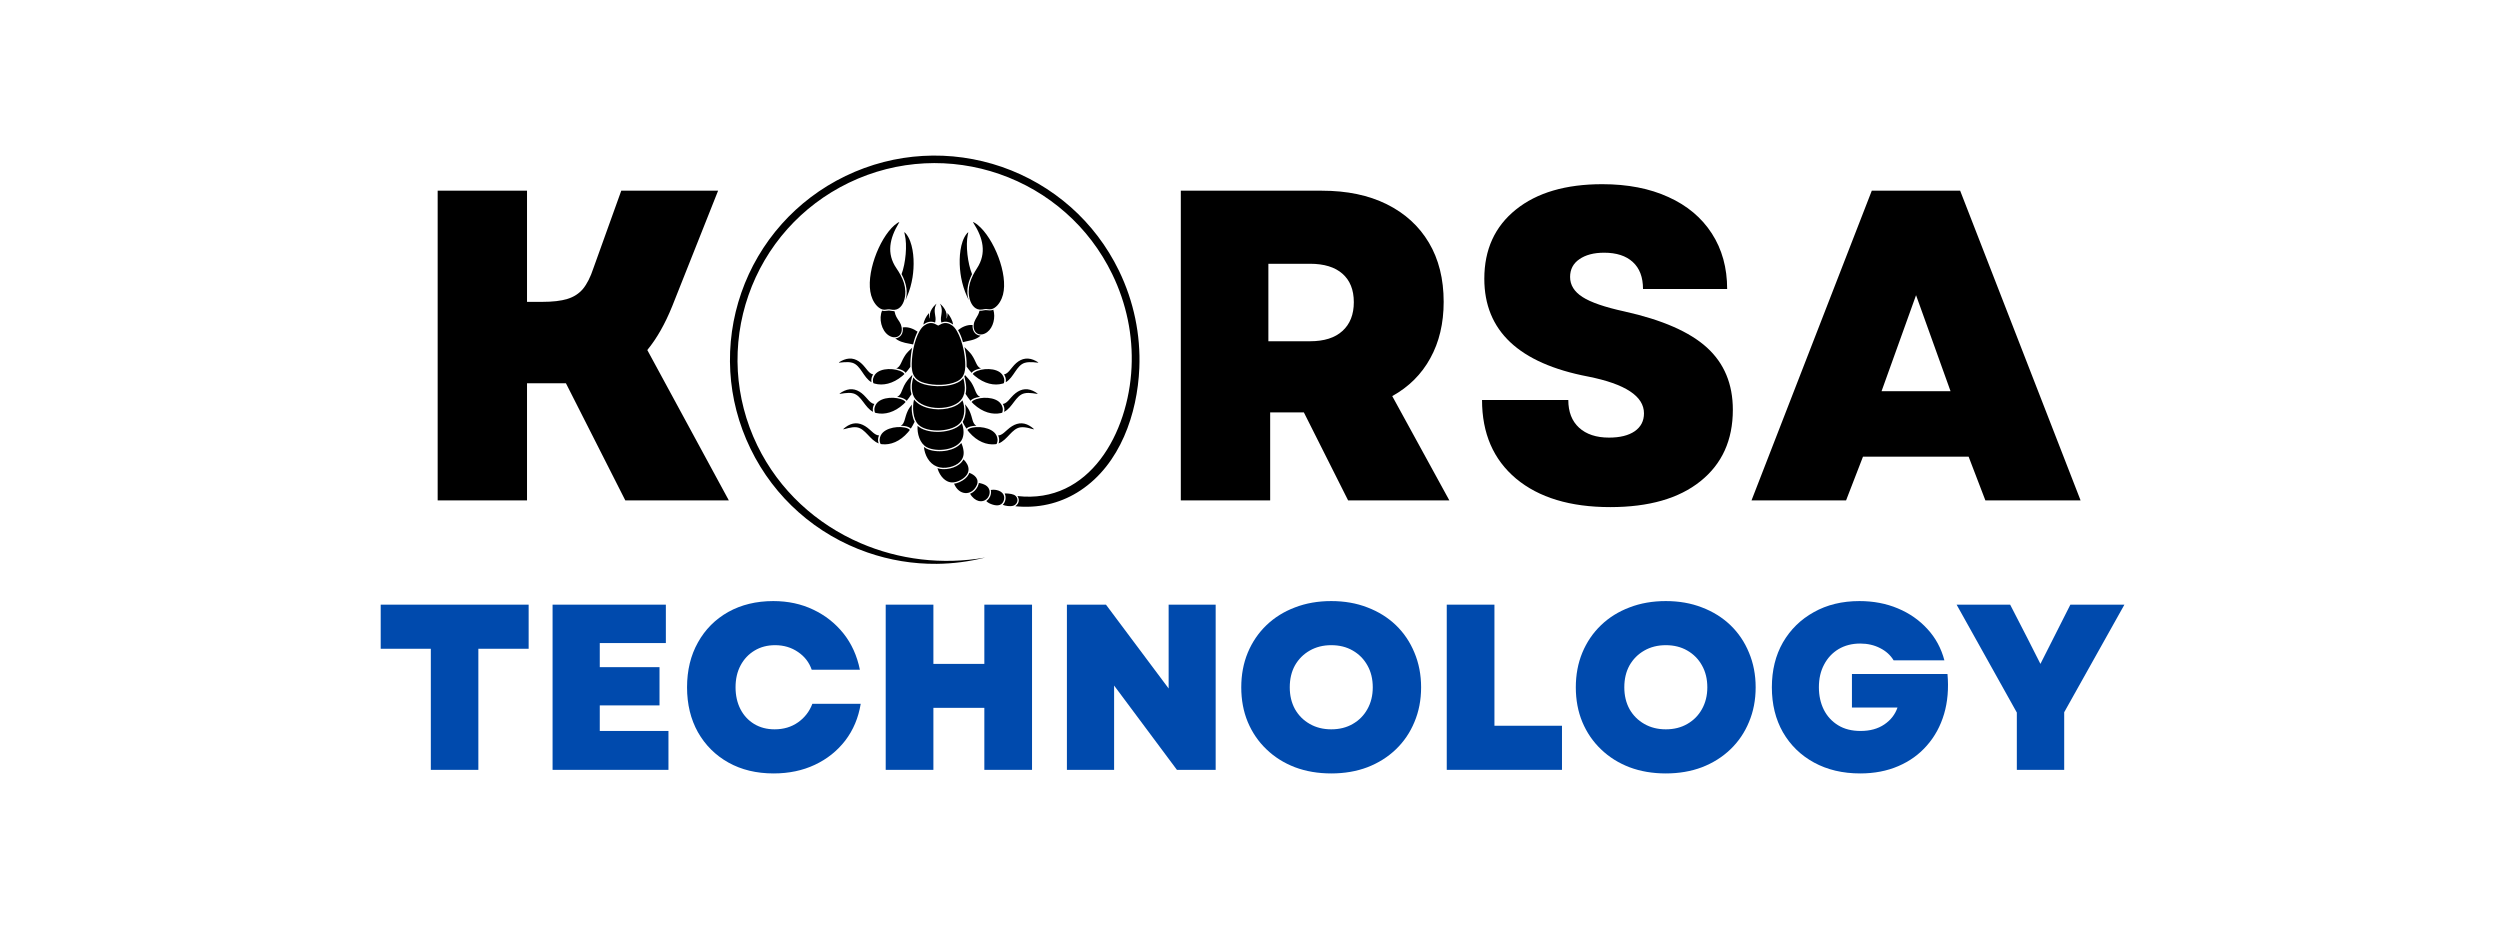
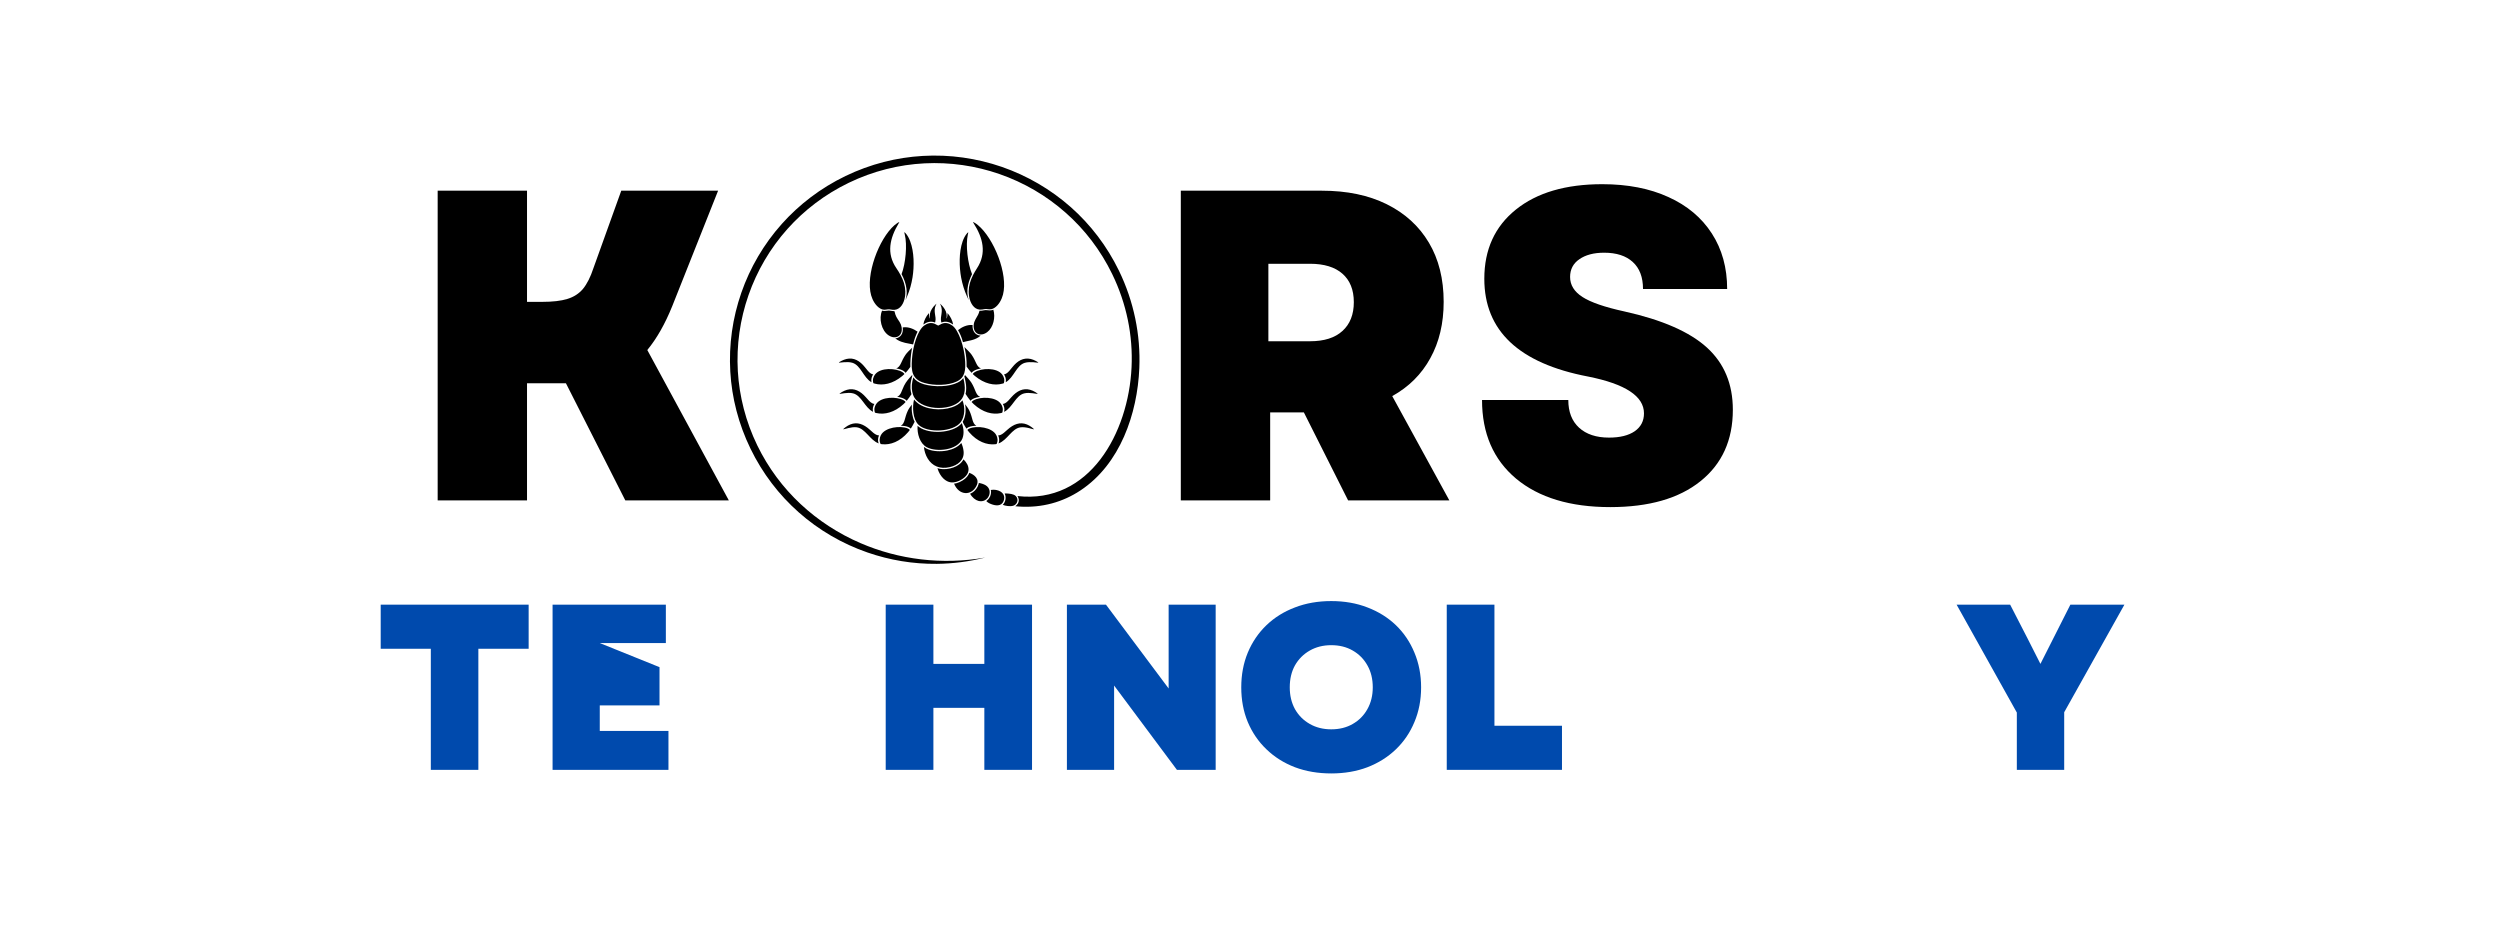
<svg xmlns="http://www.w3.org/2000/svg" width="320" viewBox="0 0 240 90" height="120" preserveAspectRatio="xMidYMid meet">
  <defs>
    <g />
    <clipPath id="db2af2d5ba">
      <path d="M 70.074 14.934 L 109.391 14.934 L 109.391 54.129 L 70.074 54.129 Z M 70.074 14.934 " clip-rule="nonzero" />
    </clipPath>
  </defs>
  <g fill="#000000" fill-opacity="1">
    <g transform="translate(38.875, 48.041)">
      <g>
        <path d="M 3.141 0 L 3.141 -29.734 L 11.719 -29.734 L 11.719 -19.062 L 13.172 -19.062 C 14.18 -19.062 14.988 -19.156 15.594 -19.344 C 16.207 -19.531 16.707 -19.852 17.094 -20.312 C 17.477 -20.781 17.812 -21.441 18.094 -22.297 L 20.766 -29.734 L 30.062 -29.734 L 25.656 -18.641 C 24.969 -16.941 24.172 -15.539 23.266 -14.438 L 31.094 0 L 21.156 0 L 15.453 -11.25 L 11.719 -11.25 L 11.719 0 Z M 3.141 0 " />
      </g>
    </g>
  </g>
  <g fill="#000000" fill-opacity="1">
    <g transform="translate(70.978, 48.041)">
      <g />
    </g>
  </g>
  <g fill="#000000" fill-opacity="1">
    <g transform="translate(80.787, 48.041)">
      <g />
    </g>
  </g>
  <g fill="#000000" fill-opacity="1">
    <g transform="translate(90.596, 48.041)">
      <g />
    </g>
  </g>
  <g fill="#000000" fill-opacity="1">
    <g transform="translate(100.405, 48.041)">
      <g />
    </g>
  </g>
  <g fill="#000000" fill-opacity="1">
    <g transform="translate(110.217, 48.041)">
      <g>
        <path d="M 3.141 0 L 3.141 -29.734 L 16.688 -29.734 C 19.094 -29.734 21.164 -29.301 22.906 -28.438 C 24.656 -27.57 26.004 -26.344 26.953 -24.75 C 27.898 -23.164 28.375 -21.27 28.375 -19.062 C 28.375 -17 27.945 -15.195 27.094 -13.656 C 26.25 -12.113 25.031 -10.898 23.438 -10.016 L 28.922 0 L 19.203 0 L 14.953 -8.453 L 11.719 -8.453 L 11.719 0 Z M 11.547 -15.281 L 15.547 -15.281 C 16.898 -15.281 17.938 -15.609 18.656 -16.266 C 19.383 -16.922 19.75 -17.844 19.75 -19.031 C 19.75 -20.219 19.383 -21.129 18.656 -21.766 C 17.938 -22.398 16.898 -22.719 15.547 -22.719 L 11.547 -22.719 Z M 11.547 -15.281 " />
      </g>
    </g>
  </g>
  <g fill="#000000" fill-opacity="1">
    <g transform="translate(140.791, 48.041)">
      <g>
        <path d="M 13.797 0.641 C 9.953 0.641 6.938 -0.27 4.75 -2.094 C 2.57 -3.926 1.484 -6.441 1.484 -9.641 L 9.766 -9.641 C 9.766 -8.504 10.109 -7.617 10.797 -6.984 C 11.492 -6.348 12.453 -6.031 13.672 -6.031 C 14.723 -6.031 15.547 -6.234 16.141 -6.641 C 16.734 -7.055 17.031 -7.629 17.031 -8.359 C 17.031 -10.004 15.242 -11.18 11.672 -11.891 C 5.023 -13.16 1.703 -16.289 1.703 -21.281 C 1.703 -24.082 2.711 -26.297 4.734 -27.922 C 6.754 -29.547 9.52 -30.359 13.031 -30.359 C 15.469 -30.359 17.582 -29.945 19.375 -29.125 C 21.176 -28.312 22.566 -27.145 23.547 -25.625 C 24.523 -24.113 25.016 -22.336 25.016 -20.297 L 16.938 -20.297 C 16.938 -21.43 16.609 -22.297 15.953 -22.891 C 15.305 -23.484 14.391 -23.781 13.203 -23.781 C 12.211 -23.781 11.422 -23.57 10.828 -23.156 C 10.234 -22.75 9.938 -22.18 9.938 -21.453 C 9.938 -20.68 10.332 -20.039 11.125 -19.531 C 11.914 -19.02 13.258 -18.555 15.156 -18.141 C 18.781 -17.336 21.422 -16.18 23.078 -14.672 C 24.734 -13.16 25.562 -11.172 25.562 -8.703 C 25.562 -5.785 24.523 -3.5 22.453 -1.844 C 20.391 -0.188 17.504 0.641 13.797 0.641 Z M 13.797 0.641 " />
      </g>
    </g>
  </g>
  <g fill="#000000" fill-opacity="1">
    <g transform="translate(167.925, 48.041)">
      <g>
-         <path d="M 0.219 0 L 11.766 -29.734 L 20.25 -29.734 L 31.812 0 L 22.672 0 L 21.062 -4.203 L 10.922 -4.203 L 9.297 0 Z M 12.703 -10.484 L 19.328 -10.484 L 16.016 -19.703 Z M 12.703 -10.484 " />
-       </g>
+         </g>
    </g>
  </g>
  <g fill="#000000" fill-opacity="1">
    <g transform="translate(199.957, 48.041)">
      <g />
    </g>
  </g>
  <g clip-path="url(#db2af2d5ba)">
    <path fill="#000000" d="M 83.824 35.938 C 83.77 35.934 83.699 35.914 83.613 35.863 C 83.422 35.754 83.234 35.508 83.035 35.254 C 82.547 34.641 81.969 34.297 81.266 34.461 C 81.105 34.5 80.938 34.562 80.762 34.652 C 80.316 34.891 80.586 34.805 81.02 34.773 C 81.27 34.754 81.57 34.75 81.832 34.828 C 82.641 35.074 82.875 36.238 83.66 36.695 C 83.605 36.395 83.695 36.137 83.824 35.938 Z M 84 35.957 C 83.852 36.16 83.738 36.441 83.84 36.781 C 83.883 36.801 83.926 36.812 83.973 36.828 C 84.754 37.043 85.707 36.855 86.621 36.094 C 86.691 36.035 86.762 35.973 86.828 35.906 L 86.824 35.898 C 86.785 35.832 86.727 35.781 86.652 35.734 C 86.012 35.328 84.52 35.258 84 35.957 Z M 83.941 38.773 C 83.883 38.773 83.816 38.754 83.727 38.711 C 83.527 38.609 83.328 38.371 83.117 38.129 C 82.598 37.539 82.004 37.227 81.312 37.422 C 81.152 37.469 80.988 37.539 80.82 37.637 C 80.387 37.895 80.648 37.801 81.082 37.746 C 81.328 37.715 81.633 37.695 81.895 37.762 C 82.715 37.969 83.004 39.121 83.812 39.535 C 83.742 39.238 83.82 38.98 83.941 38.773 Z M 84.117 38.781 C 83.977 38.992 83.875 39.281 83.996 39.617 C 84.039 39.629 84.082 39.645 84.129 39.652 C 84.922 39.832 85.863 39.598 86.742 38.793 C 86.809 38.73 86.875 38.664 86.938 38.594 L 86.934 38.586 C 86.891 38.523 86.828 38.477 86.754 38.43 C 86.094 38.059 84.602 38.059 84.117 38.781 Z M 84.387 41.793 C 84.332 41.801 84.262 41.789 84.168 41.754 C 83.961 41.68 83.734 41.465 83.496 41.246 C 82.914 40.719 82.289 40.477 81.621 40.75 C 81.469 40.812 81.312 40.902 81.156 41.02 C 80.754 41.324 81.008 41.199 81.43 41.098 C 81.672 41.039 81.973 40.984 82.242 41.02 C 83.078 41.133 83.5 42.246 84.348 42.566 C 84.242 42.277 84.293 42.012 84.387 41.793 Z M 84.562 41.781 C 84.449 42.008 84.383 42.305 84.539 42.625 C 84.582 42.633 84.629 42.641 84.676 42.645 C 85.484 42.734 86.395 42.395 87.172 41.492 C 87.234 41.426 87.289 41.352 87.348 41.273 L 87.34 41.266 C 87.293 41.211 87.223 41.168 87.145 41.133 C 86.445 40.836 84.961 41.008 84.562 41.781 Z M 87.57 33.379 C 87.559 33.391 87.535 33.414 87.523 33.426 C 87.312 33.629 87.082 33.836 86.938 34.047 C 86.484 34.703 86.492 35.191 86.039 35.371 C 86.27 35.406 86.539 35.48 86.734 35.605 C 86.816 35.656 86.887 35.719 86.938 35.793 C 87.094 35.625 87.246 35.43 87.395 35.223 C 87.387 34.996 87.395 34.75 87.414 34.492 C 87.434 34.199 87.469 33.895 87.523 33.598 C 87.539 33.531 87.551 33.465 87.566 33.398 C 87.566 33.391 87.57 33.383 87.57 33.379 Z M 87.559 36.008 C 87.254 36.344 86.996 36.617 86.789 37.031 C 86.535 37.555 86.5 37.93 86.125 38.098 C 86.355 38.125 86.629 38.184 86.828 38.301 C 86.914 38.348 86.988 38.406 87.043 38.477 C 87.199 38.285 87.352 38.074 87.5 37.844 C 87.445 37.668 87.414 37.48 87.402 37.277 C 87.391 37.051 87.41 36.812 87.457 36.566 C 87.461 36.559 87.473 36.5 87.492 36.422 C 87.523 36.301 87.539 36.238 87.551 36.191 L 87.582 36.062 C 87.574 36.043 87.566 36.027 87.559 36.008 Z M 96.387 35.938 C 96.441 35.938 96.512 35.914 96.598 35.863 C 96.789 35.758 96.977 35.508 97.18 35.258 C 97.664 34.645 98.242 34.301 98.949 34.461 C 99.109 34.5 99.273 34.562 99.449 34.656 C 99.895 34.891 99.625 34.809 99.191 34.773 C 98.941 34.758 98.641 34.754 98.379 34.832 C 97.57 35.074 97.336 36.242 96.551 36.695 C 96.605 36.395 96.516 36.141 96.387 35.938 Z M 96.211 35.957 C 96.363 36.16 96.477 36.445 96.371 36.785 C 96.332 36.801 96.285 36.816 96.242 36.828 C 95.457 37.047 94.508 36.855 93.59 36.094 C 93.52 36.035 93.453 35.973 93.383 35.906 L 93.387 35.898 C 93.426 35.836 93.484 35.781 93.559 35.734 C 94.199 35.328 95.695 35.258 96.211 35.957 Z M 96.27 38.773 C 96.328 38.773 96.398 38.758 96.484 38.711 C 96.684 38.613 96.883 38.375 97.094 38.129 C 97.613 37.543 98.207 37.227 98.902 37.422 C 99.059 37.469 99.223 37.539 99.395 37.641 C 99.824 37.898 99.562 37.801 99.129 37.75 C 98.883 37.719 98.578 37.699 98.32 37.766 C 97.496 37.969 97.207 39.125 96.398 39.539 C 96.469 39.242 96.391 38.98 96.27 38.773 Z M 96.094 38.785 C 96.238 38.996 96.336 39.281 96.215 39.617 C 96.172 39.633 96.129 39.645 96.082 39.656 C 95.289 39.832 94.348 39.598 93.473 38.793 C 93.406 38.73 93.34 38.664 93.273 38.594 L 93.277 38.586 C 93.32 38.527 93.383 38.477 93.457 38.434 C 94.117 38.059 95.613 38.059 96.094 38.785 Z M 95.824 41.793 C 95.879 41.801 95.953 41.789 96.047 41.754 C 96.25 41.68 96.477 41.465 96.715 41.25 C 97.297 40.723 97.922 40.477 98.59 40.75 C 98.742 40.812 98.898 40.902 99.055 41.02 C 99.457 41.328 99.207 41.203 98.781 41.098 C 98.539 41.039 98.242 40.988 97.973 41.023 C 97.133 41.133 96.715 42.246 95.863 42.57 C 95.969 42.281 95.918 42.012 95.824 41.793 Z M 95.648 41.781 C 95.766 42.008 95.828 42.305 95.672 42.625 C 95.629 42.637 95.582 42.645 95.535 42.648 C 94.727 42.734 93.816 42.395 93.039 41.496 C 92.98 41.426 92.922 41.355 92.867 41.277 L 92.871 41.27 C 92.922 41.215 92.988 41.172 93.066 41.137 C 93.766 40.836 95.25 41.008 95.648 41.781 Z M 92.586 33.316 C 92.812 33.539 93.141 33.859 93.273 34.051 C 93.727 34.703 93.719 35.195 94.172 35.371 C 93.941 35.41 93.672 35.484 93.477 35.609 C 93.395 35.66 93.324 35.723 93.273 35.793 C 93.109 35.617 92.949 35.414 92.797 35.199 C 92.801 35.035 92.797 34.871 92.789 34.707 C 92.766 34.25 92.695 33.773 92.586 33.316 Z M 92.645 36.008 C 92.848 36.23 93.125 36.527 93.254 36.734 C 93.676 37.41 93.645 37.898 94.09 38.102 C 93.855 38.129 93.586 38.188 93.383 38.301 C 93.297 38.352 93.223 38.406 93.168 38.477 C 93.004 38.281 92.844 38.055 92.691 37.809 C 92.715 37.719 92.734 37.625 92.742 37.523 C 92.762 37.344 92.758 37.148 92.738 36.945 C 92.711 36.715 92.664 36.48 92.609 36.258 L 92.578 36.141 C 92.602 36.098 92.625 36.055 92.645 36.008 Z M 92.648 38.805 C 92.805 39.012 92.965 39.223 93.062 39.426 C 93.398 40.145 93.312 40.629 93.73 40.875 C 93.5 40.875 93.223 40.906 93.008 40.996 C 92.918 41.035 92.84 41.086 92.777 41.145 C 92.672 40.988 92.574 40.816 92.477 40.637 C 92.473 40.613 92.465 40.59 92.453 40.57 L 92.422 40.484 C 92.582 40.215 92.672 39.895 92.695 39.562 C 92.715 39.309 92.699 39.047 92.648 38.805 Z M 87.535 38.84 C 87.391 39.035 87.242 39.234 87.152 39.426 C 86.812 40.145 86.898 40.625 86.48 40.875 C 86.715 40.875 86.992 40.902 87.207 40.996 C 87.293 41.035 87.371 41.082 87.438 41.145 C 87.566 40.949 87.688 40.727 87.805 40.492 C 87.695 40.281 87.621 40.039 87.578 39.785 C 87.52 39.469 87.512 39.141 87.535 38.84 Z M 93.645 30.66 C 93.555 30.82 93.496 30.992 93.477 31.176 C 93.387 32.027 94.117 32.379 94.773 31.883 C 95.363 31.438 95.586 30.457 95.359 29.73 C 95.316 29.75 95.27 29.766 95.227 29.777 C 95.16 29.793 95.094 29.801 95.027 29.801 C 94.961 29.801 94.898 29.797 94.836 29.785 C 94.652 29.754 94.574 29.77 94.445 29.793 C 94.398 29.801 94.344 29.812 94.289 29.82 C 94.199 29.836 94.113 29.836 94.035 29.828 C 93.957 30.148 93.855 30.301 93.645 30.66 Z M 94.852 29.684 C 94.586 29.637 94.523 29.68 94.273 29.715 C 93.656 29.809 93.273 29.312 93.109 28.777 C 92.949 28.254 92.965 27.684 93.113 27.164 C 93.258 26.66 93.512 26.18 93.793 25.75 C 94.742 24.293 94.363 22.836 93.465 21.426 C 93.441 21.387 93.418 21.355 93.41 21.336 C 93.402 21.316 93.406 21.312 93.426 21.316 C 93.457 21.328 93.527 21.359 93.586 21.398 C 93.688 21.457 93.785 21.531 93.879 21.609 C 95.41 22.871 96.801 26.32 96.285 28.289 C 96.164 28.758 95.883 29.289 95.461 29.559 C 95.379 29.609 95.289 29.648 95.199 29.676 C 95.082 29.703 94.969 29.703 94.852 29.684 Z M 93 28.816 C 92.941 28.691 92.883 28.566 92.82 28.43 C 92.574 27.883 92.391 27.281 92.273 26.664 C 92.074 25.594 92.047 24.223 92.41 23.176 C 92.512 22.887 92.652 22.609 92.84 22.395 C 93.016 22.191 92.945 22.383 92.91 22.531 C 92.688 23.539 92.898 25.289 93.316 26.32 C 93.203 26.543 93.105 26.777 93.027 27.016 C 92.875 27.496 92.816 28.004 92.914 28.512 C 92.938 28.609 92.965 28.711 93 28.816 Z M 95.117 47.039 C 95.316 47.004 95.516 47.008 95.695 47.051 C 95.938 47.105 96.188 47.234 96.316 47.445 C 96.434 47.645 96.43 47.895 96.344 48.105 C 96.129 48.625 95.586 48.566 95.137 48.387 C 94.941 48.312 94.773 48.207 94.684 48.098 C 94.719 48.074 94.738 48.059 94.773 48.031 C 94.895 47.93 94.992 47.797 95.055 47.652 C 95.117 47.508 95.148 47.348 95.141 47.191 C 95.137 47.141 95.129 47.09 95.117 47.039 Z M 93.969 46.363 C 94.188 46.398 94.426 46.469 94.625 46.586 C 95.434 47.086 94.852 48.332 93.938 48.09 C 93.656 48.016 93.328 47.766 93.129 47.395 C 93.16 47.387 93.188 47.371 93.219 47.359 C 93.469 47.238 93.691 47.027 93.852 46.723 C 93.891 46.641 93.922 46.562 93.941 46.488 C 93.953 46.445 93.965 46.402 93.969 46.363 Z M 93.055 45.391 C 93.512 45.562 94.094 45.969 93.73 46.664 C 93.242 47.609 92.062 47.582 91.59 46.434 C 91.668 46.426 91.75 46.41 91.828 46.387 C 92.027 46.332 92.223 46.242 92.402 46.129 C 92.586 46.02 92.727 45.895 92.836 45.766 C 92.938 45.645 93.008 45.52 93.055 45.391 Z M 92.496 44.098 C 93.129 44.715 93.207 45.477 92.332 46.02 C 92.008 46.223 91.633 46.348 91.277 46.305 C 90.809 46.25 90.254 45.812 89.992 44.945 C 90.152 45 90.324 45.031 90.508 45.039 C 90.727 45.051 90.957 45.027 91.199 44.973 C 91.633 44.875 92.043 44.676 92.316 44.363 C 92.387 44.281 92.445 44.195 92.496 44.098 Z M 88.695 42.906 C 88.77 43.68 89.184 44.488 89.93 44.785 C 90.285 44.926 90.703 44.953 91.172 44.844 C 91.922 44.676 92.598 44.188 92.504 43.309 C 92.469 43.008 92.387 42.742 92.285 42.527 C 91.973 42.906 91.469 43.141 90.93 43.25 C 90.297 43.375 89.602 43.332 89.102 43.137 C 89.031 43.109 88.965 43.078 88.902 43.043 C 88.828 43.004 88.762 42.957 88.695 42.906 Z M 88.086 40.875 C 88.035 41.625 88.293 42.566 88.965 42.93 C 89.902 43.43 91.941 43.234 92.391 42.098 C 92.566 41.648 92.523 41.109 92.328 40.617 C 92.297 40.66 92.258 40.707 92.219 40.746 C 91.812 41.16 91.059 41.402 90.285 41.453 C 89.52 41.5 88.727 41.355 88.238 41 C 88.184 40.961 88.133 40.918 88.086 40.875 Z M 87.75 38.348 C 87.57 39.059 87.621 40.238 88.172 40.773 C 89.039 41.617 91.543 41.469 92.23 40.527 C 92.641 39.969 92.656 39.074 92.395 38.43 C 92.371 38.465 92.34 38.496 92.312 38.527 C 92.094 38.777 91.777 38.965 91.406 39.094 C 90.867 39.281 90.219 39.34 89.605 39.266 C 88.984 39.188 88.398 38.977 87.996 38.613 C 87.902 38.535 87.82 38.445 87.75 38.348 Z M 87.652 37.895 C 87.523 37.523 87.492 37.074 87.59 36.594 C 87.594 36.566 87.645 36.363 87.68 36.227 C 87.875 36.516 88.191 36.738 88.691 36.887 C 89.195 37.031 89.809 37.098 90.398 37.07 C 90.961 37.047 91.504 36.938 91.922 36.734 C 92.168 36.617 92.348 36.465 92.477 36.293 C 92.582 36.691 92.652 37.141 92.609 37.508 C 92.566 37.898 92.426 38.203 92.215 38.441 C 91.246 39.527 88.191 39.43 87.652 37.895 Z M 90.961 30.059 C 90.965 30.219 90.949 30.395 90.883 30.543 C 90.867 30.574 90.855 30.59 90.855 30.59 C 90.926 30.258 90.875 29.977 90.684 29.664 C 90.59 29.508 90.473 29.367 90.348 29.25 C 90.281 29.188 90.23 29.152 90.23 29.152 C 90.258 29.195 90.281 29.242 90.305 29.293 C 90.574 29.918 90.234 30.371 90.348 30.855 C 90.355 30.895 90.363 30.93 90.375 30.965 C 90.789 30.789 91.172 30.918 91.496 31.152 C 91.5 31.156 91.5 31.148 91.496 31.133 C 91.449 30.793 91.223 30.355 90.996 30.098 C 90.973 30.074 90.961 30.059 90.961 30.059 Z M 87.547 34.5 C 87.633 33.215 88.09 31.715 88.719 31.254 C 89.016 31.039 89.367 30.922 89.746 31.09 C 90.23 31.312 89.906 31.312 90.395 31.09 C 90.77 30.922 91.125 31.039 91.422 31.254 C 92.039 31.703 92.59 33.328 92.656 34.711 C 92.691 35.5 92.664 36.23 91.863 36.617 C 91.039 37.016 89.688 37.039 88.727 36.758 C 87.523 36.41 87.473 35.582 87.547 34.5 Z M 89.18 30.059 C 89.172 30.219 89.188 30.395 89.258 30.543 C 89.273 30.574 89.285 30.59 89.285 30.59 C 89.215 30.258 89.266 29.977 89.457 29.664 C 89.551 29.508 89.668 29.367 89.793 29.25 C 89.859 29.188 89.91 29.152 89.906 29.152 C 89.883 29.195 89.859 29.242 89.836 29.293 C 89.566 29.918 89.906 30.371 89.793 30.855 C 89.785 30.895 89.773 30.93 89.766 30.965 C 89.352 30.789 88.969 30.918 88.645 31.152 C 88.641 31.156 88.641 31.148 88.645 31.133 C 88.688 30.793 88.918 30.355 89.145 30.098 C 89.168 30.074 89.18 30.059 89.18 30.059 Z M 86.359 30.906 C 86.457 31.059 86.523 31.227 86.555 31.41 C 86.695 32.258 85.98 32.645 85.297 32.188 C 84.613 31.727 84.348 30.574 84.68 29.82 C 84.695 29.824 84.711 29.828 84.727 29.832 C 84.793 29.848 84.859 29.855 84.926 29.852 C 84.992 29.852 85.059 29.844 85.121 29.832 C 85.305 29.797 85.379 29.812 85.508 29.832 C 85.555 29.84 85.609 29.848 85.668 29.855 C 85.707 29.859 85.746 29.863 85.781 29.863 C 85.793 29.867 85.801 29.867 85.812 29.871 C 85.832 29.875 85.852 29.879 85.871 29.879 C 85.977 30.359 86.082 30.488 86.359 30.906 Z M 85.941 32.484 C 86.008 32.539 86.09 32.594 86.16 32.633 C 86.637 32.914 87.125 32.953 87.66 33.066 C 87.766 32.582 87.902 32.223 88.086 31.84 C 87.699 31.562 87.203 31.371 86.742 31.422 C 86.711 31.426 86.684 31.43 86.664 31.434 C 86.703 31.727 86.648 31.973 86.527 32.152 C 86.469 32.242 86.391 32.312 86.305 32.367 C 86.219 32.422 86.125 32.457 86.02 32.477 C 85.992 32.48 85.969 32.484 85.941 32.484 Z M 85.102 29.715 C 85.363 29.668 85.43 29.707 85.68 29.738 C 86.297 29.816 86.668 29.309 86.816 28.766 C 86.965 28.242 86.934 27.676 86.773 27.156 C 86.617 26.656 86.352 26.184 86.059 25.758 C 85.074 24.324 85.418 22.863 86.277 21.43 C 86.301 21.391 86.32 21.355 86.328 21.336 C 86.336 21.316 86.336 21.316 86.316 21.32 C 86.281 21.328 86.215 21.363 86.156 21.402 C 86.059 21.469 85.961 21.543 85.867 21.621 C 84.371 22.926 83.066 26.406 83.633 28.363 C 83.766 28.828 84.059 29.352 84.488 29.609 C 84.57 29.66 84.66 29.695 84.754 29.719 C 84.871 29.746 84.98 29.738 85.102 29.715 Z M 86.93 28.809 C 86.98 28.68 87.043 28.551 87.098 28.414 C 87.332 27.863 87.5 27.258 87.602 26.633 C 87.773 25.562 87.766 24.191 87.375 23.152 C 87.266 22.863 87.121 22.594 86.93 22.383 C 86.75 22.184 86.824 22.375 86.859 22.52 C 87.109 23.523 86.941 25.273 86.551 26.316 C 86.668 26.539 86.773 26.77 86.855 27.008 C 87.02 27.484 87.094 27.988 87.004 28.5 C 86.988 28.598 86.961 28.699 86.93 28.809 Z M 96.266 48.465 C 96.523 48.188 96.617 47.785 96.469 47.426 C 96.469 47.422 96.449 47.379 96.449 47.375 C 96.461 47.367 96.523 47.367 96.613 47.371 C 96.891 47.387 97.305 47.414 97.512 47.617 C 97.828 47.926 97.668 48.441 97.258 48.555 C 96.957 48.641 96.48 48.559 96.266 48.465 Z M 108.629 35.27 C 108.773 32.211 108.152 29.152 106.77 26.309 C 105.652 24.008 104.129 22.035 102.324 20.438 C 100.449 18.773 98.277 17.516 95.945 16.707 C 91.371 15.121 86.188 15.277 81.484 17.547 C 79.176 18.664 77.199 20.184 75.594 21.98 C 73.926 23.848 72.664 26.016 71.855 28.34 C 71.043 30.664 70.688 33.145 70.832 35.641 C 70.977 38.043 71.582 40.457 72.699 42.758 C 74.805 47.094 78.383 50.316 82.602 52.137 C 86.285 53.727 90.461 54.25 94.586 53.523 C 93.043 53.914 91.484 54.113 89.938 54.129 C 87.66 54.152 85.41 53.777 83.281 53.039 C 80.863 52.203 78.605 50.895 76.66 49.168 C 74.789 47.508 73.207 45.461 72.047 43.07 C 70.887 40.684 70.254 38.176 70.109 35.684 C 69.957 33.094 70.328 30.516 71.168 28.102 C 72.008 25.688 73.32 23.438 75.051 21.5 C 76.719 19.633 78.773 18.055 81.168 16.898 C 83.562 15.742 86.078 15.113 88.582 14.969 C 91.18 14.816 93.762 15.188 96.184 16.023 C 98.605 16.863 100.863 18.172 102.809 19.895 C 104.68 21.555 106.262 23.605 107.422 25.992 C 108.848 28.934 109.508 32.141 109.375 35.336 C 109.191 39.723 107.535 44.559 103.723 47.082 C 102.043 48.195 100.047 48.773 97.832 48.629 C 97.711 48.621 97.59 48.613 97.469 48.602 C 97.945 48.246 97.816 47.852 97.672 47.621 C 104.602 48.406 108.332 41.555 108.629 35.27 Z M 94.148 32.215 C 94.082 32.273 94.008 32.332 93.938 32.375 C 93.48 32.68 92.973 32.699 92.445 32.848 C 92.312 32.367 92.18 32.059 91.973 31.691 C 92.344 31.391 92.828 31.176 93.293 31.199 C 93.32 31.199 93.348 31.199 93.367 31.203 C 93.344 31.5 93.414 31.742 93.547 31.914 C 93.609 32 93.688 32.07 93.777 32.117 C 93.867 32.168 93.965 32.199 94.07 32.211 C 94.098 32.211 94.121 32.215 94.148 32.215 " fill-opacity="1" fill-rule="evenodd" />
  </g>
  <g fill="#004aad" fill-opacity="1">
    <g transform="translate(35.906, 73.906)">
      <g>
        <path d="M 5.453 0 L 5.453 -11.625 L 0.641 -11.625 L 0.641 -15.859 L 14.844 -15.859 L 14.844 -11.625 L 10.016 -11.625 L 10.016 0 Z M 5.453 0 " />
      </g>
    </g>
  </g>
  <g fill="#004aad" fill-opacity="1">
    <g transform="translate(51.375, 73.906)">
      <g>
-         <path d="M 1.672 0 L 1.672 -15.859 L 12.547 -15.859 L 12.547 -12.172 L 6.203 -12.172 L 6.203 -9.859 L 11.938 -9.859 L 11.938 -6.188 L 6.203 -6.188 L 6.203 -3.734 L 12.797 -3.734 L 12.797 0 Z M 1.672 0 " />
+         <path d="M 1.672 0 L 1.672 -15.859 L 12.547 -15.859 L 12.547 -12.172 L 6.203 -12.172 L 11.938 -9.859 L 11.938 -6.188 L 6.203 -6.188 L 6.203 -3.734 L 12.797 -3.734 L 12.797 0 Z M 1.672 0 " />
      </g>
    </g>
  </g>
  <g fill="#004aad" fill-opacity="1">
    <g transform="translate(65.191, 73.906)">
      <g>
-         <path d="M 9.078 0.344 C 7.43 0.344 5.984 -0.004 4.734 -0.703 C 3.492 -1.398 2.52 -2.367 1.812 -3.609 C 1.113 -4.859 0.766 -6.297 0.766 -7.922 C 0.766 -9.555 1.113 -10.992 1.812 -12.234 C 2.508 -13.484 3.477 -14.457 4.719 -15.156 C 5.969 -15.852 7.41 -16.203 9.047 -16.203 C 10.461 -16.203 11.742 -15.926 12.891 -15.375 C 14.035 -14.832 15 -14.07 15.781 -13.094 C 16.562 -12.113 17.086 -10.953 17.359 -9.609 L 12.734 -9.609 C 12.492 -10.316 12.055 -10.883 11.422 -11.312 C 10.785 -11.75 10.051 -11.969 9.219 -11.969 C 8.477 -11.969 7.82 -11.797 7.25 -11.453 C 6.676 -11.109 6.227 -10.633 5.906 -10.031 C 5.582 -9.426 5.422 -8.723 5.422 -7.922 C 5.422 -7.141 5.578 -6.441 5.891 -5.828 C 6.203 -5.223 6.641 -4.75 7.203 -4.406 C 7.773 -4.062 8.43 -3.891 9.172 -3.891 C 10.035 -3.891 10.785 -4.113 11.422 -4.562 C 12.055 -5.008 12.516 -5.602 12.797 -6.344 L 17.438 -6.344 C 17.219 -5 16.723 -3.82 15.953 -2.812 C 15.18 -1.812 14.207 -1.035 13.031 -0.484 C 11.863 0.066 10.547 0.344 9.078 0.344 Z M 9.078 0.344 " />
-       </g>
+         </g>
    </g>
  </g>
  <g fill="#004aad" fill-opacity="1">
    <g transform="translate(83.356, 73.906)">
      <g>
        <path d="M 11.141 0 L 11.141 -5.953 L 6.25 -5.953 L 6.25 0 L 1.672 0 L 1.672 -15.859 L 6.25 -15.859 L 6.25 -10.172 L 11.141 -10.172 L 11.141 -15.859 L 15.719 -15.859 L 15.719 0 Z M 11.141 0 " />
      </g>
    </g>
  </g>
  <g fill="#004aad" fill-opacity="1">
    <g transform="translate(100.751, 73.906)">
      <g>
        <path d="M 1.672 0 L 1.672 -15.859 L 5.422 -15.859 L 11.438 -7.812 L 11.438 -15.859 L 15.953 -15.859 L 15.953 0 L 12.234 0 L 6.203 -8.094 L 6.203 0 Z M 1.672 0 " />
      </g>
    </g>
  </g>
  <g fill="#004aad" fill-opacity="1">
    <g transform="translate(118.395, 73.906)">
      <g>
        <path d="M 9.406 0.344 C 8.133 0.344 6.973 0.145 5.922 -0.25 C 4.867 -0.656 3.957 -1.227 3.188 -1.969 C 2.414 -2.707 1.816 -3.582 1.391 -4.594 C 0.973 -5.602 0.766 -6.711 0.766 -7.922 C 0.766 -9.129 0.973 -10.238 1.391 -11.25 C 1.816 -12.27 2.414 -13.148 3.188 -13.891 C 3.957 -14.629 4.867 -15.195 5.922 -15.594 C 6.973 -16 8.133 -16.203 9.406 -16.203 C 10.676 -16.203 11.832 -16 12.875 -15.594 C 13.926 -15.195 14.836 -14.629 15.609 -13.891 C 16.379 -13.148 16.973 -12.27 17.391 -11.25 C 17.816 -10.238 18.031 -9.129 18.031 -7.922 C 18.031 -6.711 17.816 -5.602 17.391 -4.594 C 16.973 -3.582 16.379 -2.707 15.609 -1.969 C 14.836 -1.227 13.926 -0.656 12.875 -0.25 C 11.832 0.145 10.676 0.344 9.406 0.344 Z M 5.422 -7.922 C 5.422 -7.141 5.586 -6.441 5.922 -5.828 C 6.266 -5.223 6.738 -4.75 7.344 -4.406 C 7.945 -4.062 8.633 -3.891 9.406 -3.891 C 10.188 -3.891 10.875 -4.062 11.469 -4.406 C 12.07 -4.75 12.539 -5.223 12.875 -5.828 C 13.219 -6.441 13.391 -7.141 13.391 -7.922 C 13.391 -8.723 13.219 -9.426 12.875 -10.031 C 12.539 -10.633 12.07 -11.109 11.469 -11.453 C 10.875 -11.797 10.188 -11.969 9.406 -11.969 C 8.633 -11.969 7.945 -11.797 7.344 -11.453 C 6.738 -11.109 6.266 -10.633 5.922 -10.031 C 5.586 -9.426 5.422 -8.723 5.422 -7.922 Z M 5.422 -7.922 " />
      </g>
    </g>
  </g>
  <g fill="#004aad" fill-opacity="1">
    <g transform="translate(137.216, 73.906)">
      <g>
        <path d="M 1.672 0 L 1.672 -15.859 L 6.25 -15.859 L 6.25 -4.234 L 12.734 -4.234 L 12.734 0 Z M 1.672 0 " />
      </g>
    </g>
  </g>
  <g fill="#004aad" fill-opacity="1">
    <g transform="translate(150.512, 73.906)">
      <g>
-         <path d="M 9.406 0.344 C 8.133 0.344 6.973 0.145 5.922 -0.25 C 4.867 -0.656 3.957 -1.227 3.188 -1.969 C 2.414 -2.707 1.816 -3.582 1.391 -4.594 C 0.973 -5.602 0.766 -6.711 0.766 -7.922 C 0.766 -9.129 0.973 -10.238 1.391 -11.25 C 1.816 -12.27 2.414 -13.148 3.188 -13.891 C 3.957 -14.629 4.867 -15.195 5.922 -15.594 C 6.973 -16 8.133 -16.203 9.406 -16.203 C 10.676 -16.203 11.832 -16 12.875 -15.594 C 13.926 -15.195 14.836 -14.629 15.609 -13.891 C 16.379 -13.148 16.973 -12.27 17.391 -11.25 C 17.816 -10.238 18.031 -9.129 18.031 -7.922 C 18.031 -6.711 17.816 -5.602 17.391 -4.594 C 16.973 -3.582 16.379 -2.707 15.609 -1.969 C 14.836 -1.227 13.926 -0.656 12.875 -0.25 C 11.832 0.145 10.676 0.344 9.406 0.344 Z M 5.422 -7.922 C 5.422 -7.141 5.586 -6.441 5.922 -5.828 C 6.266 -5.223 6.738 -4.75 7.344 -4.406 C 7.945 -4.062 8.633 -3.891 9.406 -3.891 C 10.188 -3.891 10.875 -4.062 11.469 -4.406 C 12.07 -4.75 12.539 -5.223 12.875 -5.828 C 13.219 -6.441 13.391 -7.141 13.391 -7.922 C 13.391 -8.723 13.219 -9.426 12.875 -10.031 C 12.539 -10.633 12.07 -11.109 11.469 -11.453 C 10.875 -11.797 10.188 -11.969 9.406 -11.969 C 8.633 -11.969 7.945 -11.797 7.344 -11.453 C 6.738 -11.109 6.266 -10.633 5.922 -10.031 C 5.586 -9.426 5.422 -8.723 5.422 -7.922 Z M 5.422 -7.922 " />
-       </g>
+         </g>
    </g>
  </g>
  <g fill="#004aad" fill-opacity="1">
    <g transform="translate(169.333, 73.906)">
      <g>
-         <path d="M 9.25 0.344 C 7.57 0.344 6.094 -0.004 4.812 -0.703 C 3.539 -1.398 2.547 -2.367 1.828 -3.609 C 1.117 -4.859 0.766 -6.297 0.766 -7.922 C 0.766 -9.555 1.117 -10.992 1.828 -12.234 C 2.547 -13.473 3.535 -14.441 4.797 -15.141 C 6.055 -15.848 7.516 -16.203 9.172 -16.203 C 10.516 -16.203 11.742 -15.969 12.859 -15.5 C 13.984 -15.031 14.93 -14.367 15.703 -13.516 C 16.484 -12.672 17.023 -11.672 17.328 -10.516 L 12.453 -10.516 C 12.148 -11.016 11.719 -11.406 11.156 -11.688 C 10.594 -11.977 9.957 -12.125 9.25 -12.125 C 8.457 -12.125 7.766 -11.945 7.172 -11.594 C 6.578 -11.238 6.113 -10.742 5.781 -10.109 C 5.445 -9.484 5.281 -8.754 5.281 -7.922 C 5.281 -7.129 5.438 -6.414 5.75 -5.781 C 6.07 -5.145 6.531 -4.645 7.125 -4.281 C 7.719 -3.914 8.438 -3.734 9.281 -3.734 C 10.188 -3.734 10.945 -3.941 11.562 -4.359 C 12.176 -4.773 12.598 -5.316 12.828 -5.984 L 8.453 -5.984 L 8.453 -9.203 L 17.625 -9.203 C 17.75 -7.805 17.641 -6.523 17.297 -5.359 C 16.953 -4.203 16.406 -3.195 15.656 -2.344 C 14.914 -1.488 14 -0.828 12.906 -0.359 C 11.82 0.109 10.602 0.344 9.25 0.344 Z M 9.25 0.344 " />
-       </g>
+         </g>
    </g>
  </g>
  <g fill="#004aad" fill-opacity="1">
    <g transform="translate(187.725, 73.906)">
      <g>
        <path d="M 5.891 0 L 5.891 -5.5 L 0.109 -15.859 L 5.25 -15.859 L 6.938 -12.578 L 8.156 -10.172 L 11.031 -15.859 L 16.219 -15.859 L 10.438 -5.531 L 10.438 0 Z M 5.891 0 " />
      </g>
    </g>
  </g>
</svg>